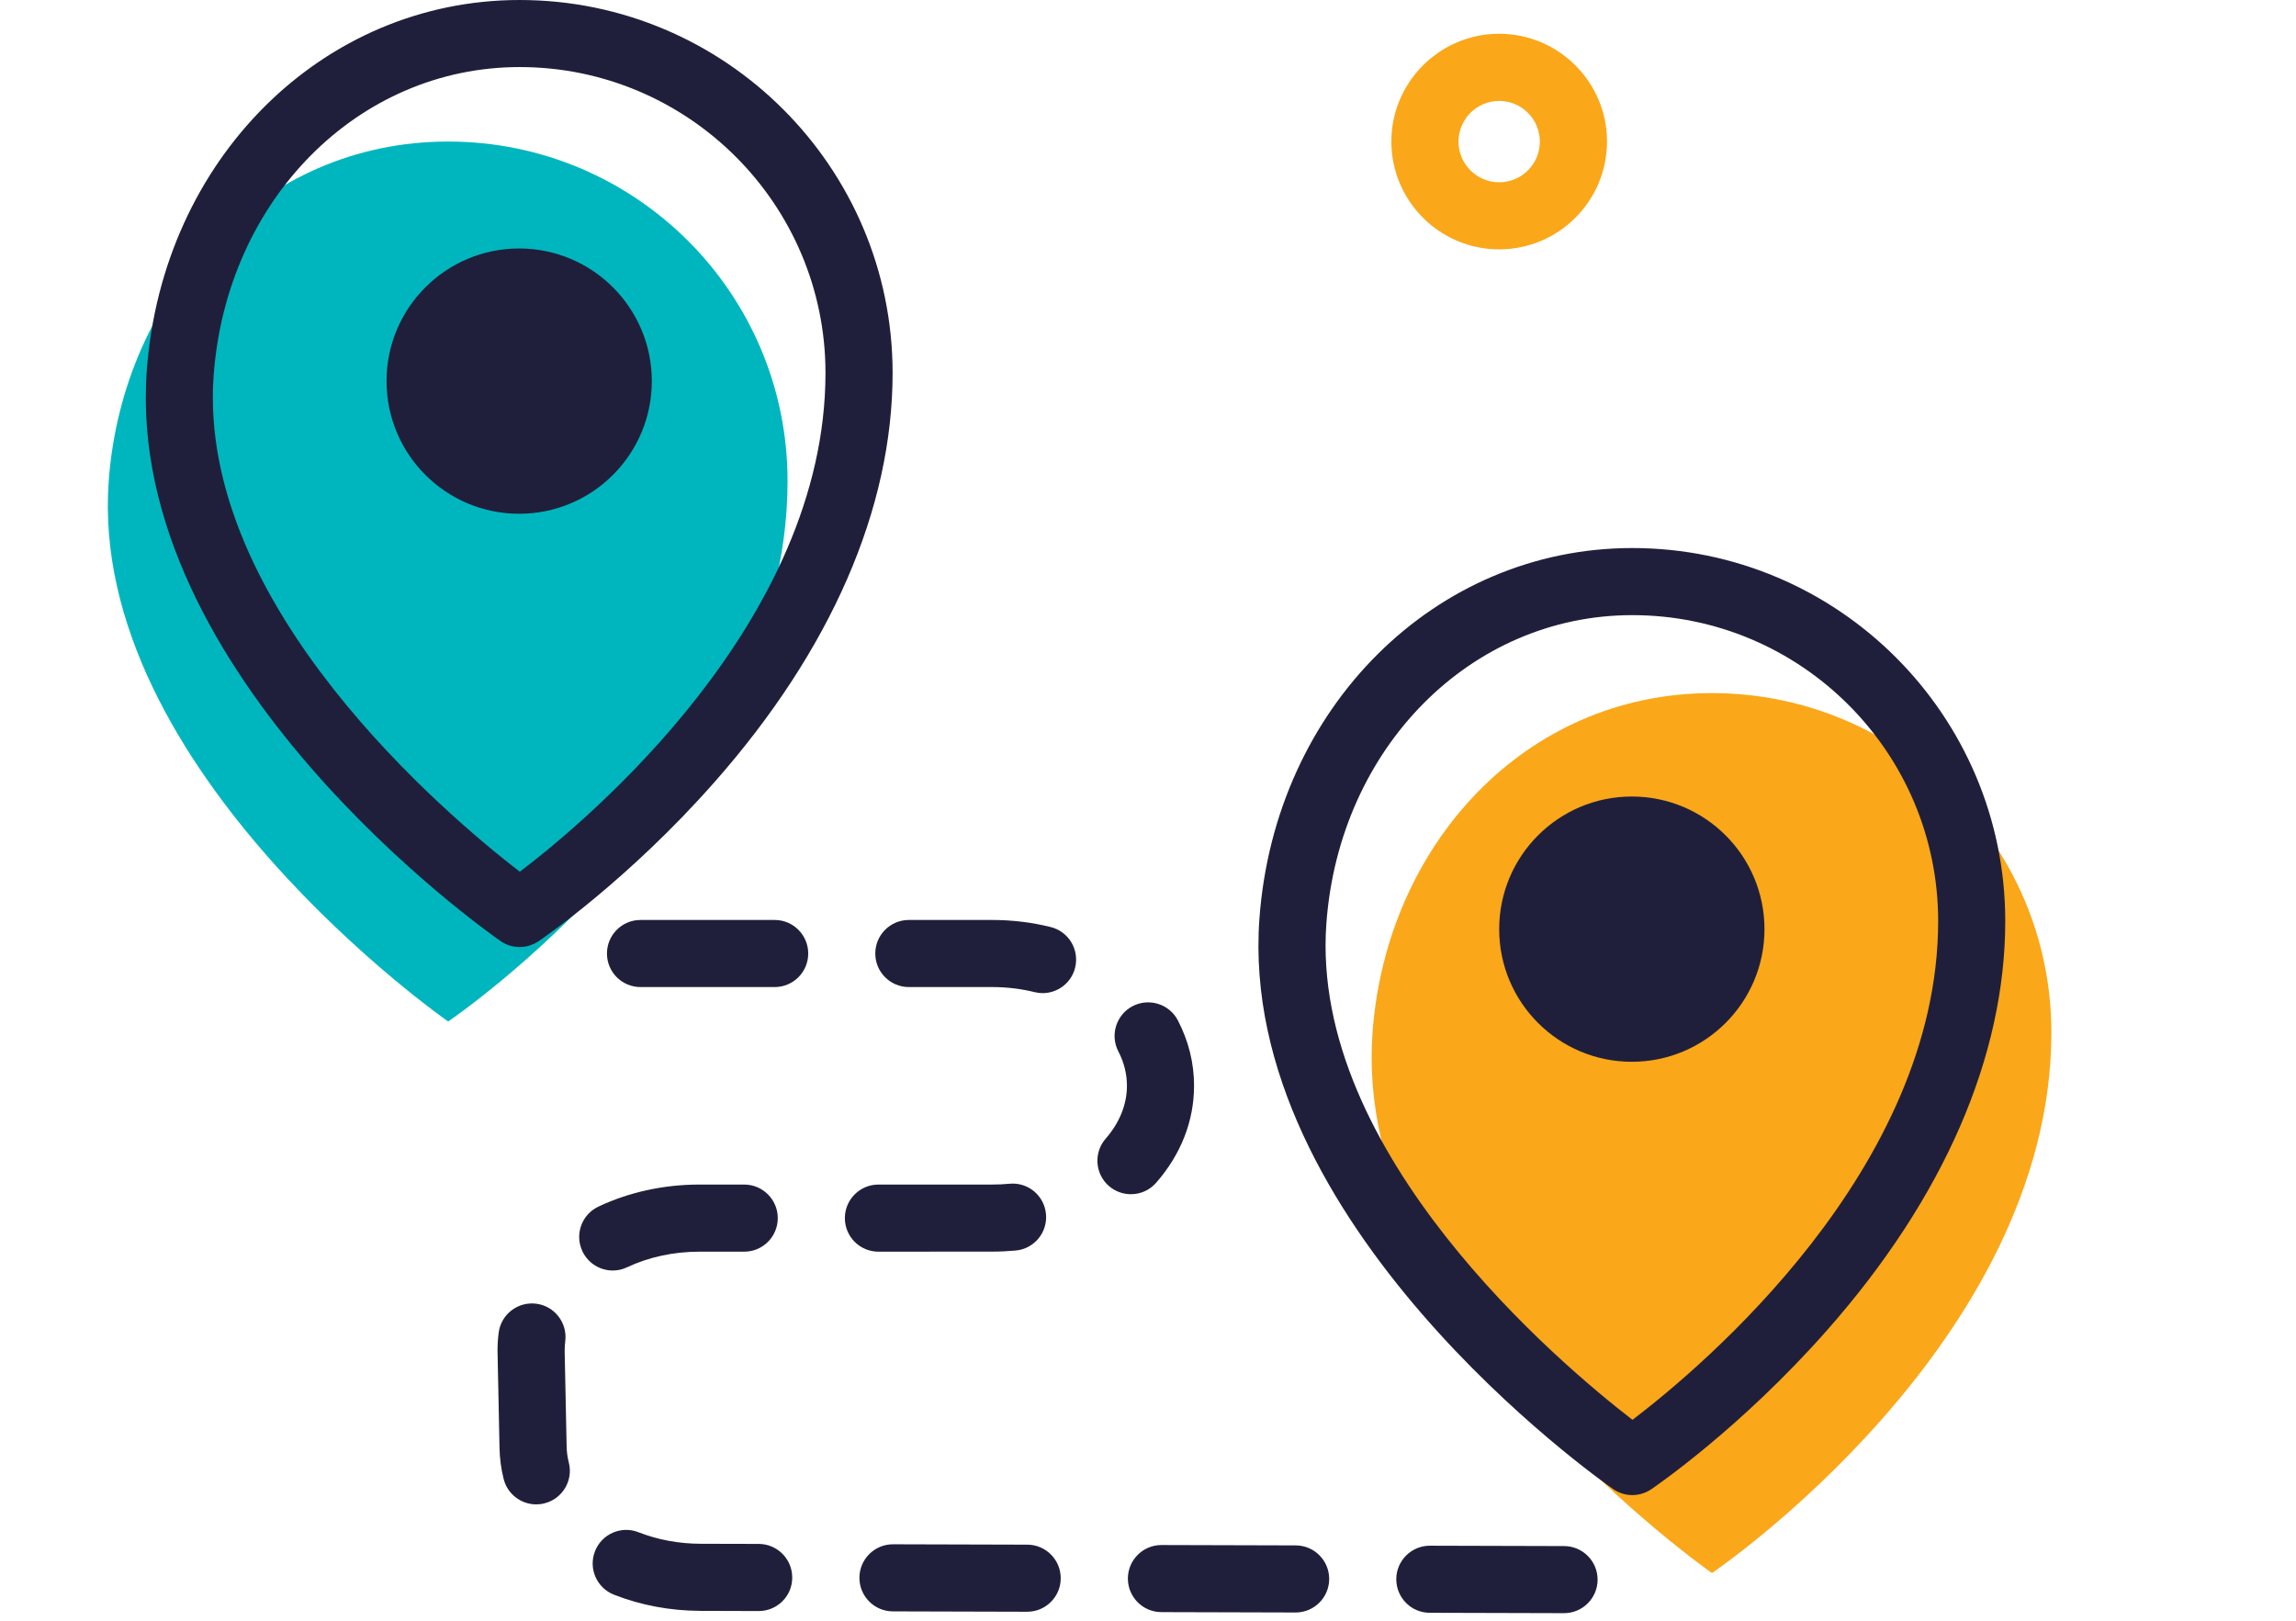
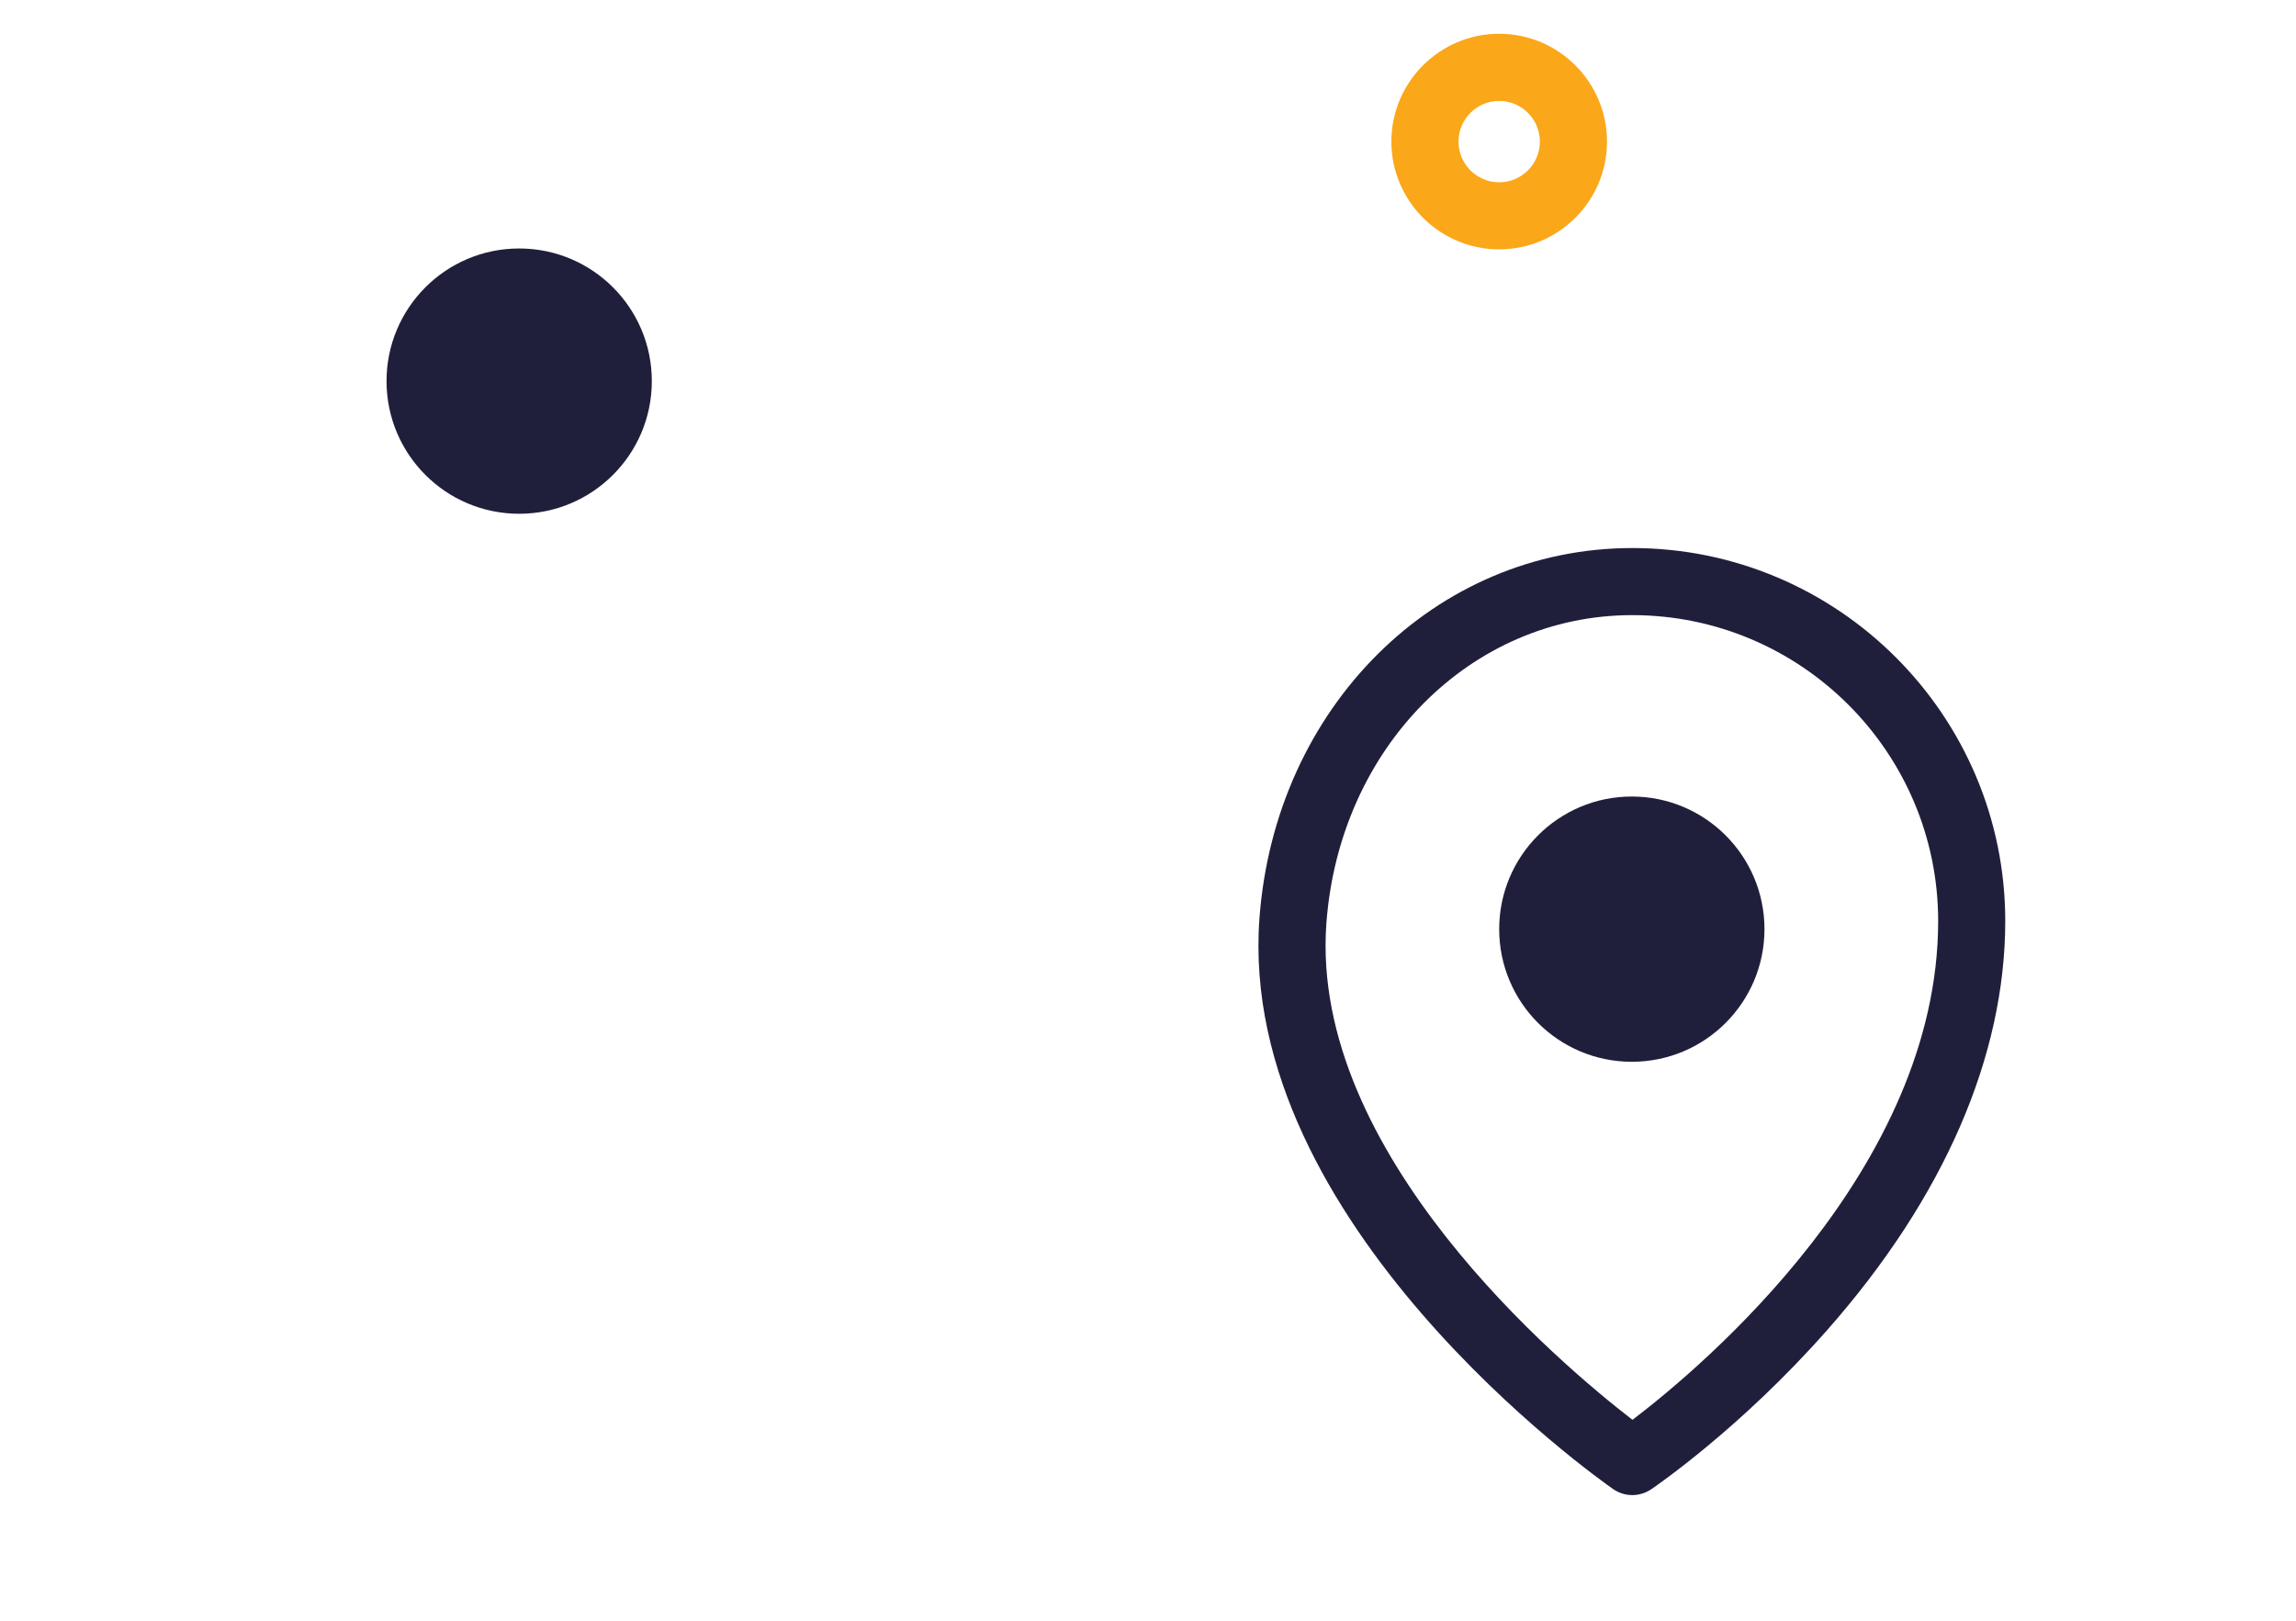
<svg xmlns="http://www.w3.org/2000/svg" width="68" height="48" viewBox="0 0 68 48" fill="none">
-   <path d="M3.22 14.245C3.627 8.708 7.721 4.192 13.273 4.192C18.825 4.192 23.325 8.693 23.325 14.245C23.325 23.458 13.273 30.253 13.273 30.253C13.273 30.253 2.591 22.819 3.22 14.245Z" fill="#00B6BE" />
-   <path d="M40.65 30.579C41.057 25.042 45.15 20.527 50.703 20.527C56.255 20.527 60.755 25.027 60.755 30.579C60.755 39.793 50.703 46.587 50.703 46.587C50.703 46.587 40.021 39.151 40.65 30.579Z" fill="#FAA719" />
-   <path d="M15.39 28.048C15.191 28.048 14.993 27.988 14.823 27.87C14.369 27.554 3.686 20.006 4.347 10.973C4.806 4.718 9.553 0 15.39 0C21.48 0 26.436 4.956 26.436 11.046C26.436 15.058 24.613 19.249 21.162 23.162C18.595 26.075 16.055 27.805 15.947 27.878C15.778 27.991 15.583 28.048 15.39 28.048ZM6.328 11.117C5.829 17.924 13.262 24.174 15.395 25.818C17.452 24.253 24.448 18.388 24.448 11.045C24.448 6.05 20.383 1.986 15.389 1.986C10.606 1.987 6.71 5.913 6.328 11.117Z" fill="#201F3B" />
  <path d="M15.376 15.216C17.546 15.216 19.305 13.457 19.305 11.287C19.305 9.118 17.546 7.359 15.376 7.359C13.207 7.359 11.448 9.118 11.448 11.287C11.448 13.457 13.207 15.216 15.376 15.216Z" fill="#201F3B" />
  <path d="M48.343 44.279C48.144 44.279 47.946 44.218 47.776 44.101C47.322 43.784 36.639 36.237 37.3 27.204C37.759 20.949 42.506 16.231 48.343 16.231C54.433 16.231 59.389 21.185 59.389 27.277C59.389 31.289 57.566 35.48 54.115 39.392C51.548 42.305 49.008 44.036 48.9 44.109C48.731 44.222 48.536 44.279 48.343 44.279ZM48.343 18.218C43.559 18.218 39.664 22.143 39.283 27.349C38.784 34.157 46.217 40.406 48.349 42.05C50.406 40.485 57.402 34.62 57.402 27.277C57.401 22.281 53.338 18.218 48.343 18.218ZM38.291 27.275H38.294H38.291Z" fill="#201F3B" />
  <path d="M48.329 31.446C50.499 31.446 52.258 29.688 52.258 27.518C52.258 25.349 50.499 23.59 48.329 23.59C46.16 23.59 44.401 25.349 44.401 27.518C44.401 29.688 46.16 31.446 48.329 31.446Z" fill="#201F3B" />
-   <path d="M46.322 47.776C46.32 47.776 46.32 47.776 46.319 47.776L42.344 47.765C41.795 47.764 41.352 47.317 41.353 46.768C41.355 46.221 41.8 45.778 42.347 45.778C42.349 45.778 42.349 45.778 42.35 45.778L46.325 45.789C46.873 45.79 47.317 46.237 47.316 46.785C47.314 47.334 46.869 47.776 46.322 47.776ZM38.373 47.756C38.371 47.756 38.371 47.756 38.369 47.756L34.395 47.745C33.846 47.743 33.403 47.297 33.404 46.748C33.406 46.2 33.851 45.758 34.398 45.758C34.399 45.758 34.399 45.758 34.401 45.758L38.376 45.769C38.924 45.77 39.368 46.217 39.366 46.765C39.365 47.312 38.92 47.756 38.373 47.756ZM30.422 47.734C30.42 47.734 30.42 47.734 30.419 47.734L26.444 47.723C25.895 47.722 25.452 47.275 25.453 46.727C25.455 46.178 25.9 45.736 26.447 45.736C26.449 45.736 26.449 45.736 26.45 45.736L30.425 45.747C30.973 45.748 31.417 46.195 31.415 46.744C31.414 47.291 30.97 47.734 30.422 47.734ZM22.472 47.713C22.471 47.713 22.471 47.713 22.469 47.713L20.749 47.708C19.852 47.705 18.988 47.544 18.184 47.229C17.673 47.028 17.421 46.452 17.622 45.942C17.821 45.43 18.399 45.178 18.909 45.379C19.482 45.603 20.103 45.719 20.754 45.721L22.472 45.725C23.021 45.727 23.465 46.173 23.463 46.722C23.465 47.269 23.02 47.713 22.472 47.713ZM15.88 44.554C15.435 44.554 15.03 44.252 14.917 43.803C14.841 43.502 14.8 43.192 14.794 42.882L14.735 39.994C14.735 39.819 14.746 39.643 14.769 39.47C14.838 38.926 15.338 38.541 15.882 38.611C16.425 38.68 16.81 39.179 16.741 39.723C16.73 39.811 16.724 39.902 16.724 39.994V40.037L16.782 42.84C16.785 43.001 16.807 43.161 16.847 43.318C16.982 43.849 16.657 44.39 16.126 44.523C16.041 44.545 15.96 44.554 15.88 44.554ZM18.148 37.628C17.776 37.628 17.419 37.417 17.249 37.057C17.014 36.561 17.227 35.969 17.724 35.735C18.628 35.308 19.66 35.082 20.711 35.082H22.041C22.59 35.082 23.035 35.528 23.035 36.076C23.035 36.625 22.59 37.07 22.041 37.07H20.711C19.95 37.07 19.212 37.23 18.572 37.532C18.436 37.597 18.291 37.628 18.148 37.628ZM26.016 37.07C25.467 37.07 25.022 36.625 25.022 36.076C25.022 35.528 25.467 35.082 26.016 35.082H29.385C29.556 35.082 29.728 35.075 29.895 35.058C30.443 35.005 30.927 35.405 30.978 35.953C31.031 36.499 30.63 36.985 30.083 37.036C29.853 37.057 29.618 37.068 29.385 37.068L26.016 37.07ZM33.494 35.368C33.262 35.368 33.029 35.288 32.84 35.123C32.428 34.761 32.386 34.134 32.748 33.721C33.158 33.251 33.376 32.71 33.376 32.157C33.376 31.808 33.291 31.465 33.121 31.137C32.87 30.65 33.06 30.051 33.546 29.797C34.035 29.546 34.633 29.735 34.886 30.222C35.203 30.834 35.364 31.483 35.364 32.156C35.364 33.197 34.976 34.189 34.243 35.027C34.045 35.254 33.77 35.368 33.494 35.368ZM30.879 29.413C30.8 29.413 30.72 29.403 30.64 29.383C30.236 29.283 29.813 29.233 29.383 29.233H26.917C26.368 29.233 25.923 28.788 25.923 28.24C25.923 27.691 26.368 27.246 26.917 27.246H29.383C29.974 27.246 30.556 27.316 31.116 27.455C31.649 27.586 31.973 28.125 31.842 28.657C31.732 29.11 31.326 29.413 30.879 29.413ZM22.944 29.233H18.969C18.421 29.233 17.976 28.788 17.976 28.24C17.976 27.691 18.421 27.246 18.969 27.246H22.944C23.492 27.246 23.937 27.691 23.937 28.24C23.937 28.788 23.492 29.233 22.944 29.233Z" fill="#201F3B" />
  <path d="M44.401 7.385C42.641 7.385 41.208 5.953 41.208 4.192C41.208 2.432 42.641 1 44.401 1C46.161 1 47.594 2.432 47.594 4.192C47.594 5.953 46.161 7.385 44.401 7.385ZM44.401 2.989C43.736 2.989 43.196 3.529 43.196 4.194C43.196 4.858 43.736 5.399 44.401 5.399C45.065 5.399 45.606 4.858 45.606 4.194C45.606 3.529 45.065 2.989 44.401 2.989Z" fill="#FAA719" />
</svg>